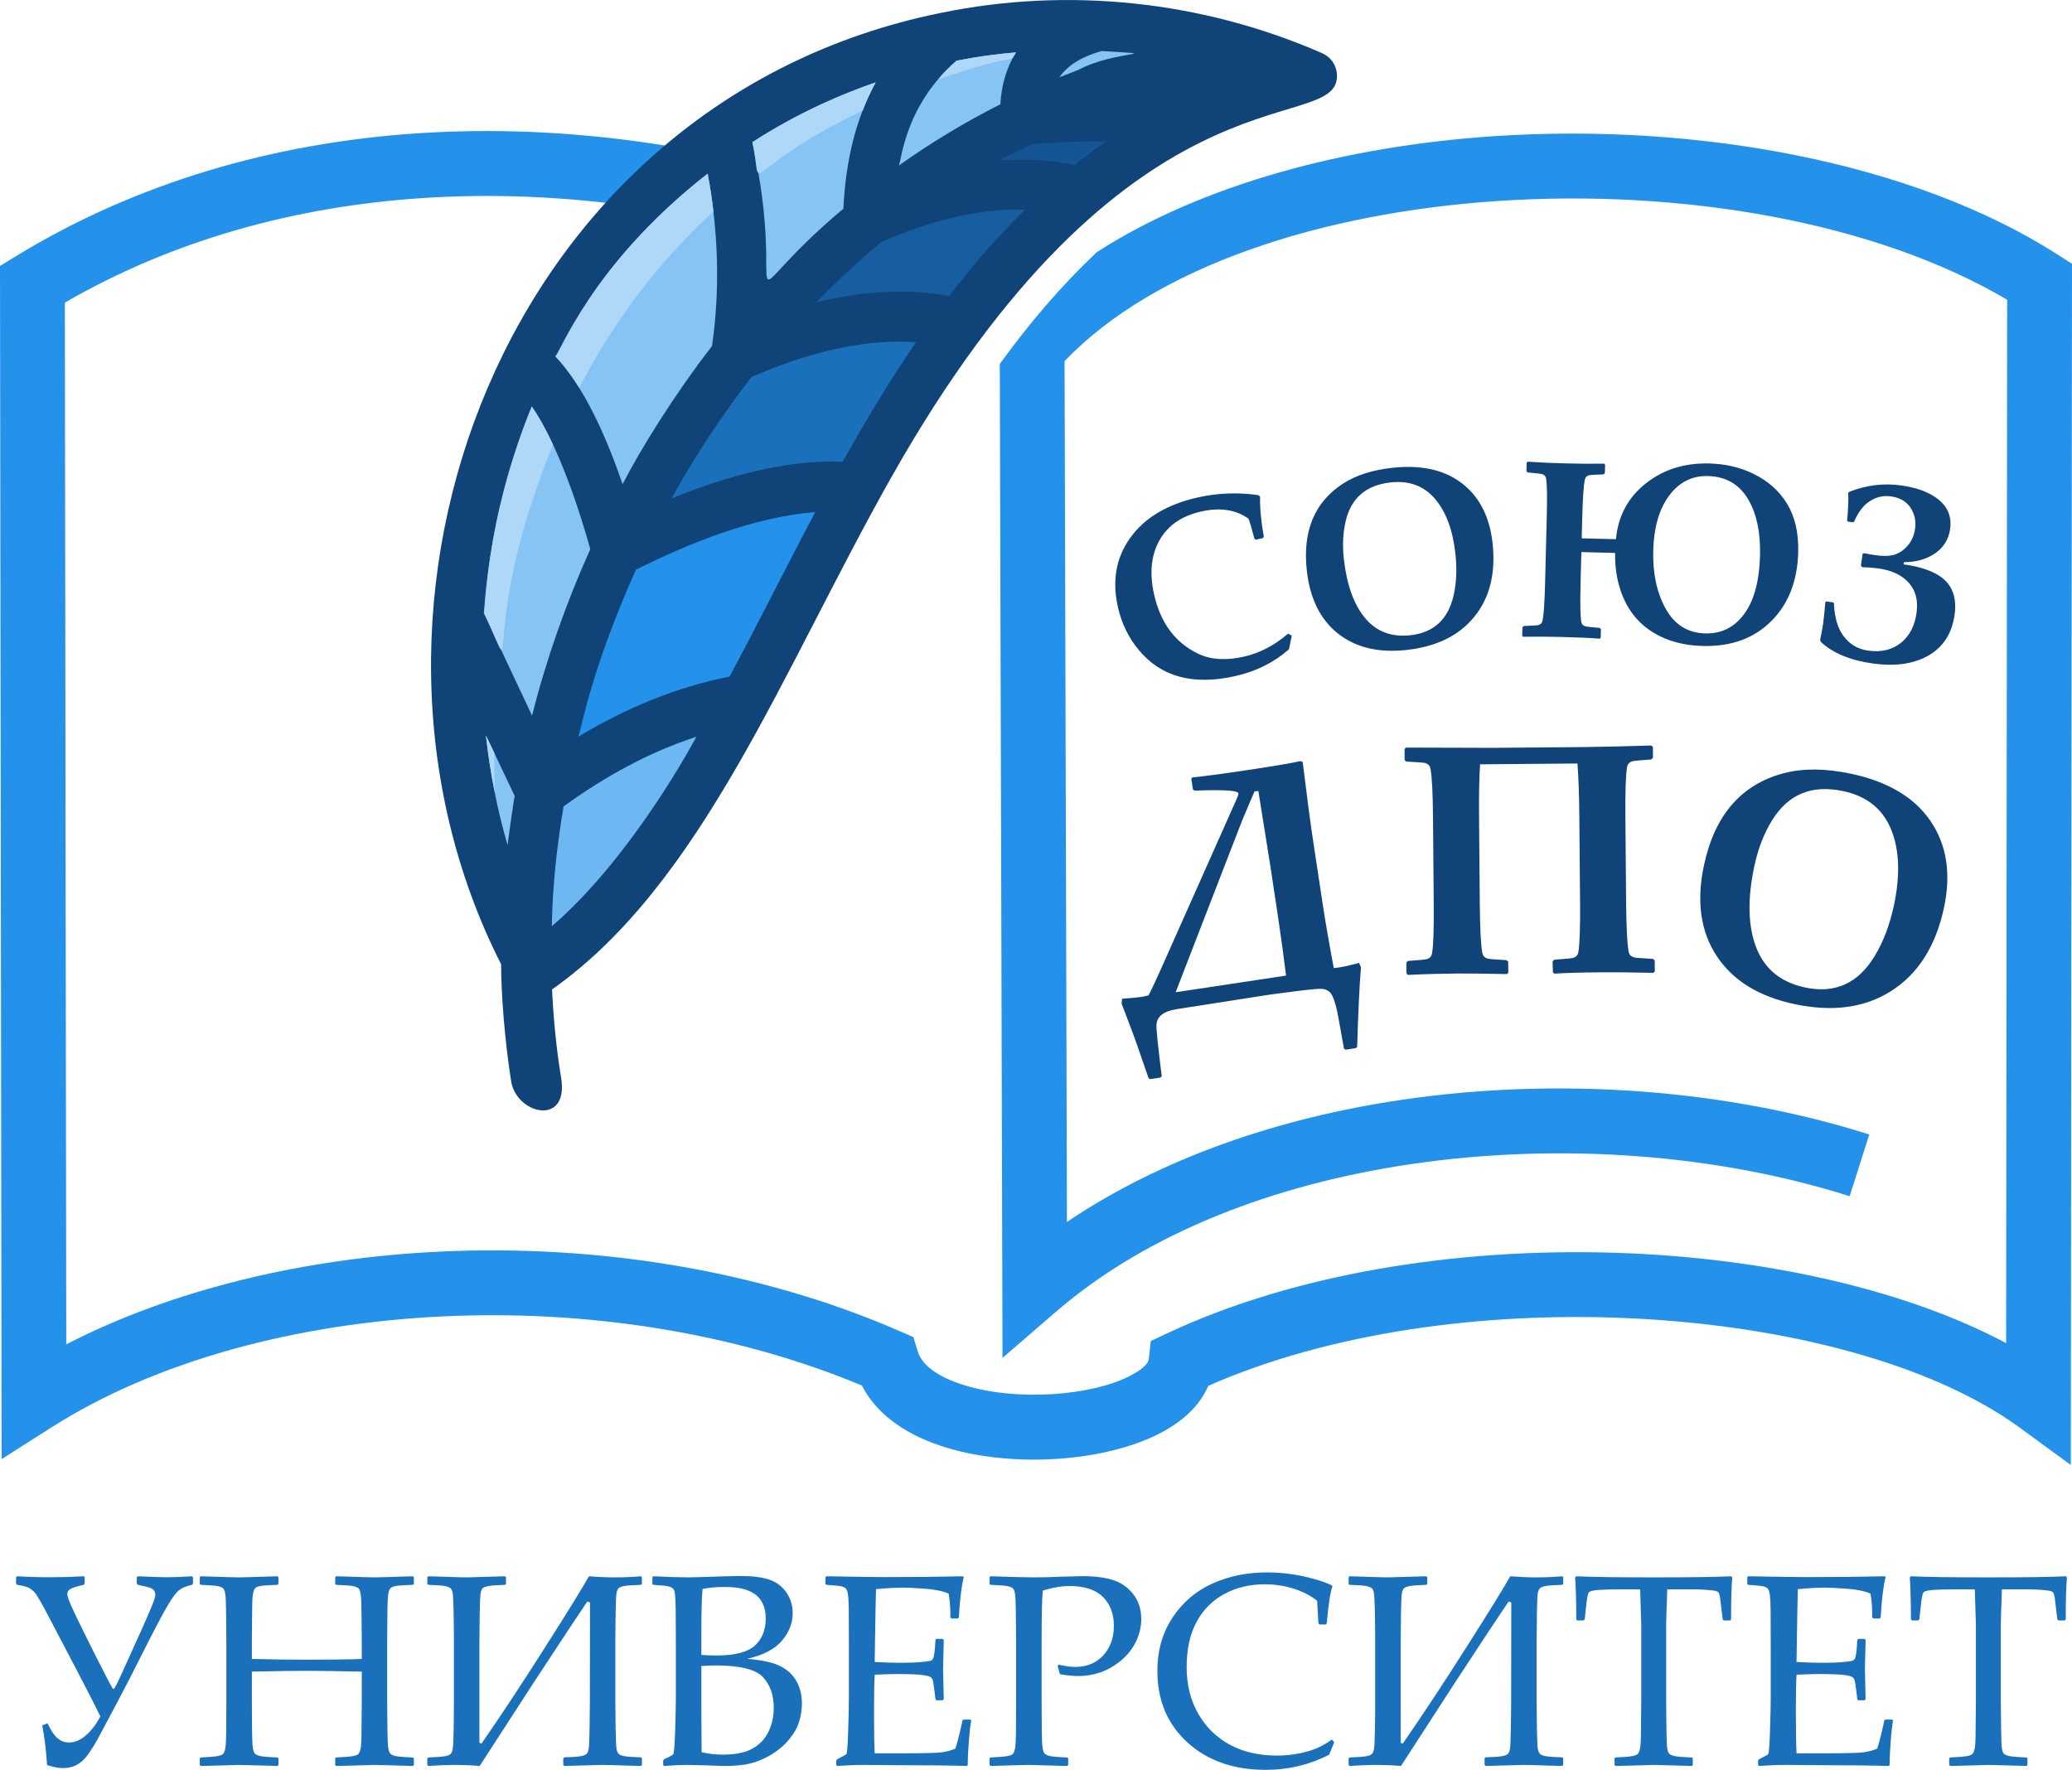
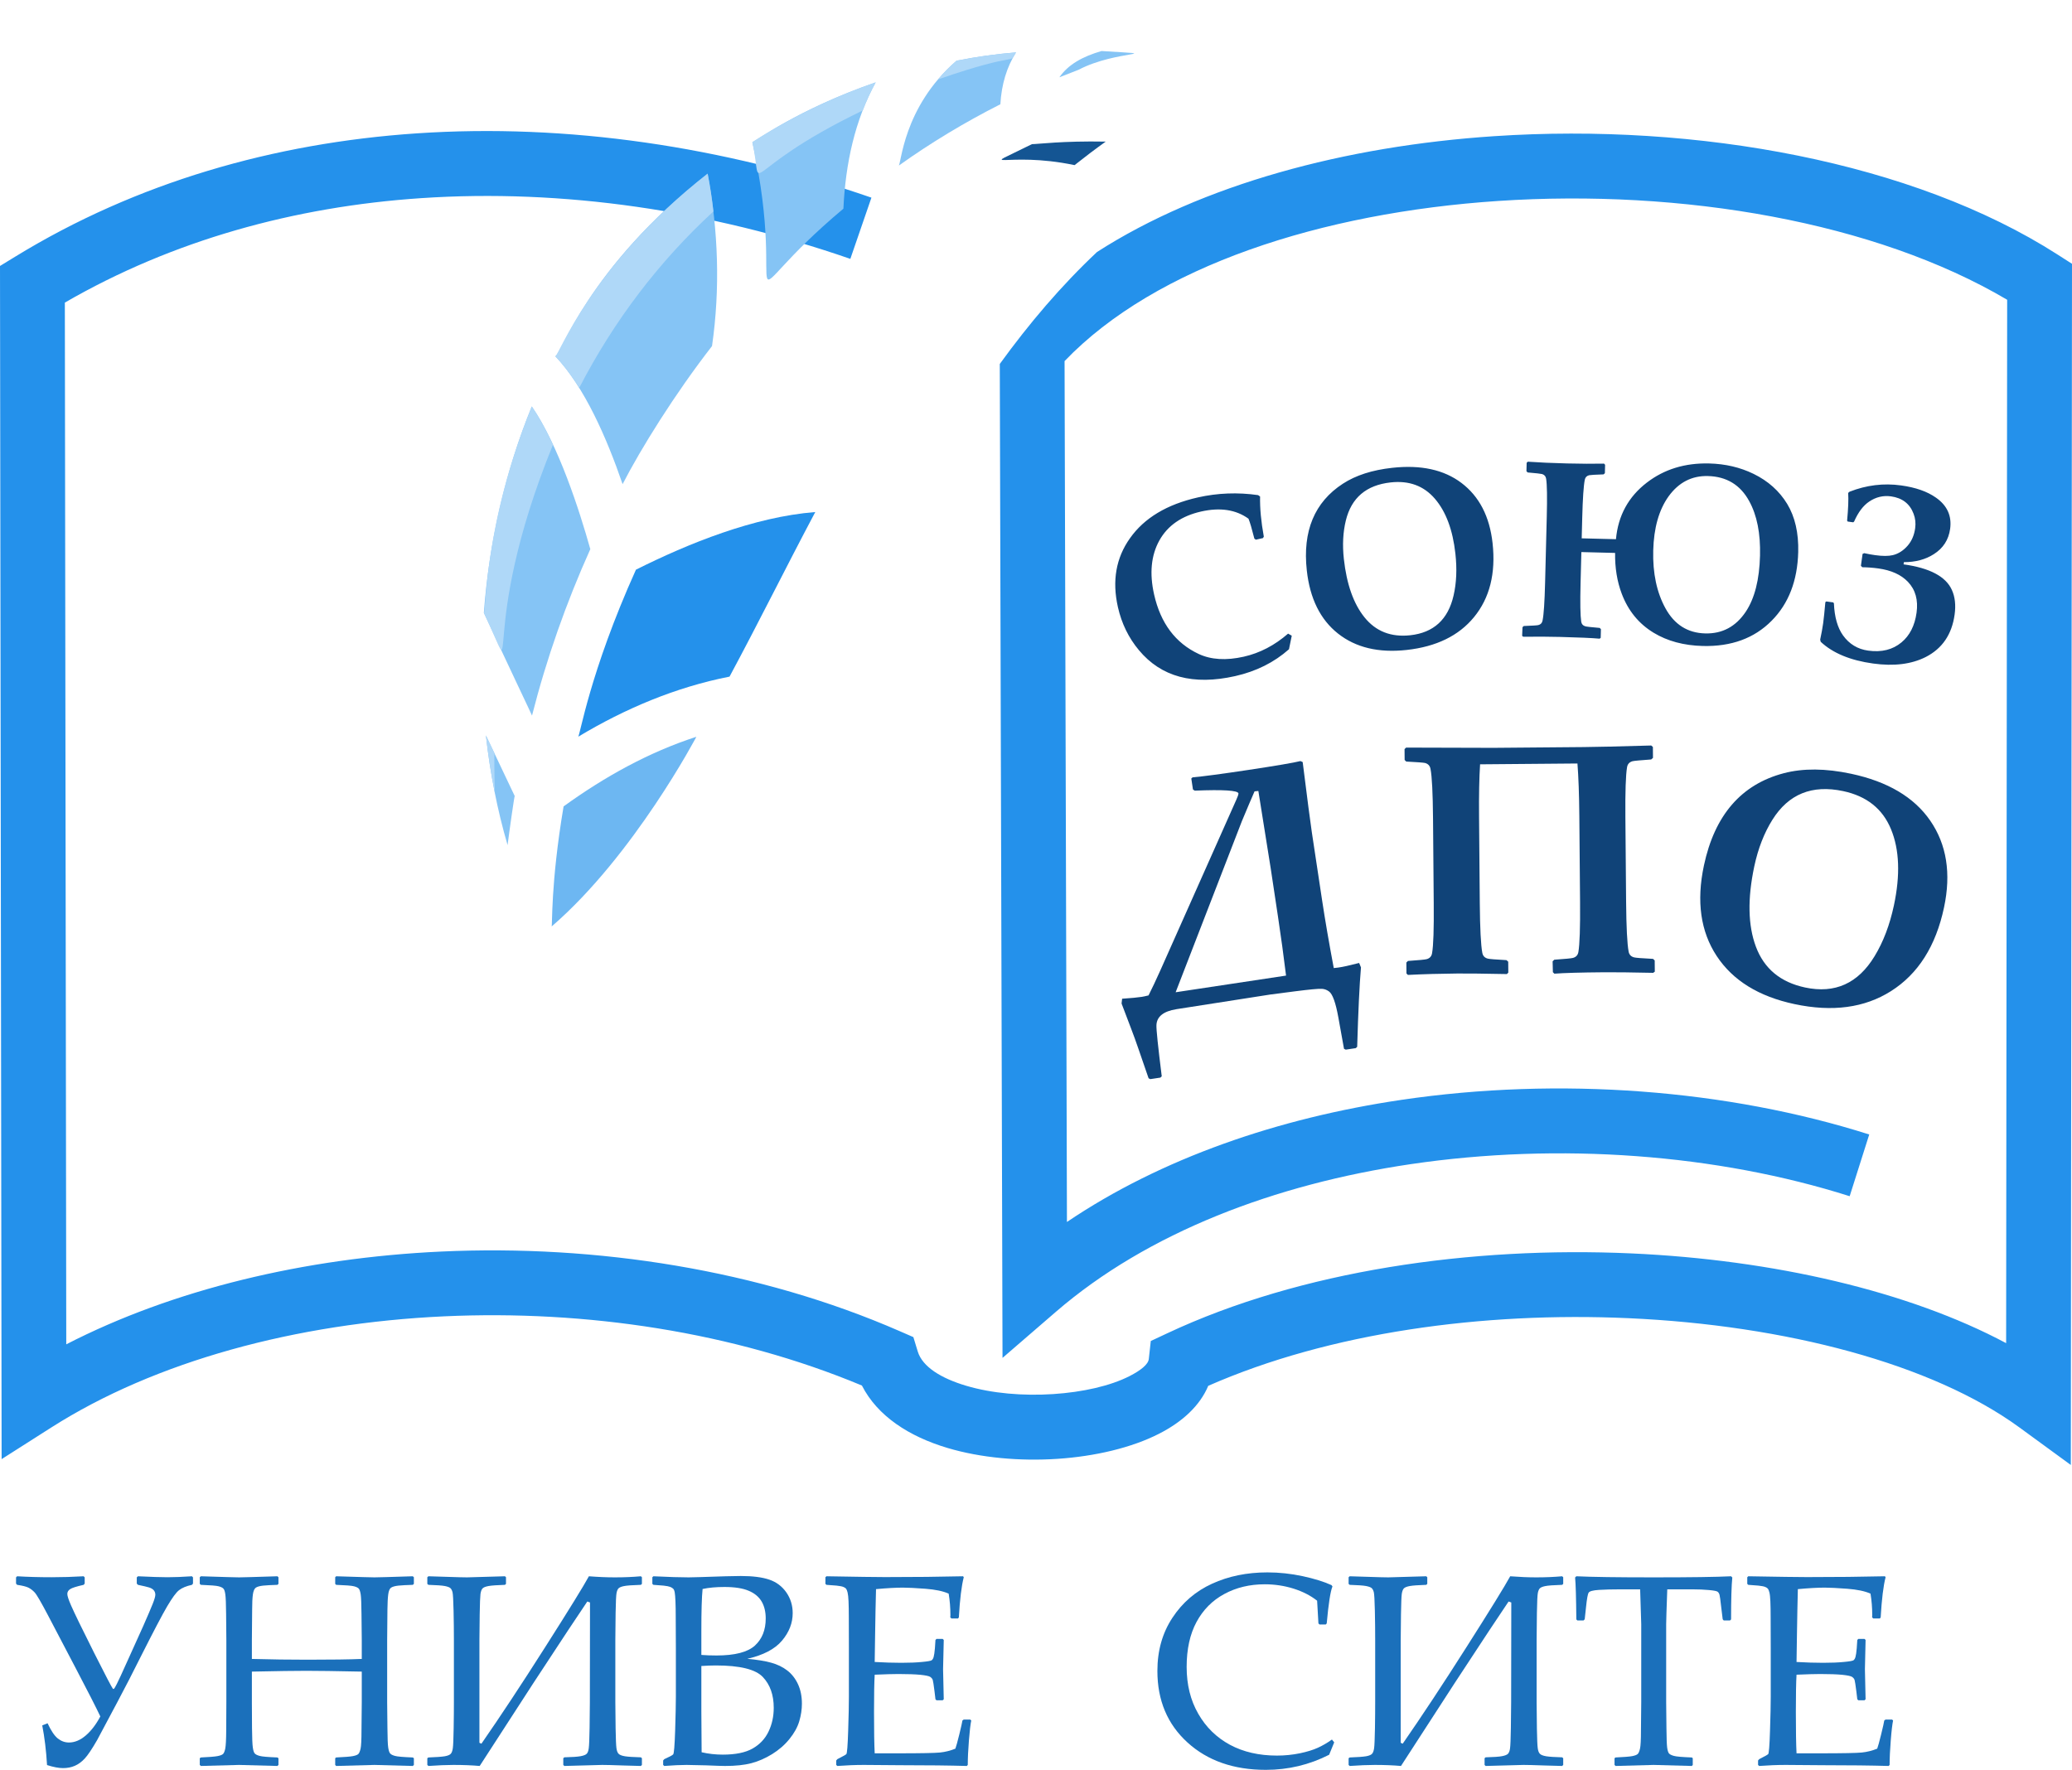
<svg xmlns="http://www.w3.org/2000/svg" width="1579" height="1349" viewBox="0 0 1579 1349" fill="none">
  <g clip-path="url(#clip0_510_16)">
    <path d="M13.06 1207.97L12.223 1207.03V1202.27L13.06 1201.44C20.876 1201.92 29.591 1202.17 39.322 1202.17C47.515 1202.17 55.645 1201.92 63.733 1201.44L64.538 1202.27V1207.03L63.733 1207.97C58.323 1209.19 54.881 1210.26 53.458 1211.24C52.035 1212.17 51.302 1213.38 51.302 1214.88C51.302 1216.45 52.276 1219.36 54.148 1223.64C56.681 1229.46 62.592 1241.62 71.862 1260.07C80.411 1277.02 85.13 1286.05 85.998 1287.13C86.145 1287.26 86.281 1287.34 86.417 1287.34C86.563 1287.34 86.731 1287.26 86.94 1287.13C87.149 1286.98 87.84 1285.81 89.022 1283.51C90.204 1281.26 92.946 1275.31 97.225 1265.76L109.132 1239.4C112.648 1231.41 115.075 1225.75 116.393 1222.41C117.712 1219.08 118.371 1216.79 118.371 1215.51C118.371 1214.15 117.963 1213.01 117.157 1212.06C116.362 1211.16 115.18 1210.47 113.684 1209.98C112.198 1209.53 109.341 1208.84 105.146 1207.97L104.235 1207.03V1202.27L105.146 1201.44C115.044 1201.92 122.546 1202.17 127.652 1202.17C132.936 1202.17 139.151 1201.92 146.266 1201.44L147.071 1202.27V1207.03L146.266 1207.97C141.997 1208.9 138.732 1210.26 136.504 1212C134.254 1213.7 131.23 1217.87 127.369 1224.4C123.55 1230.93 117.199 1243.04 108.305 1260.65C101.463 1274.37 95.206 1286.53 89.576 1297.09L74.018 1326.3C70.063 1333.14 66.934 1337.86 64.538 1340.4C62.174 1342.94 59.642 1344.78 56.963 1345.92C54.284 1347.1 51.271 1347.65 47.965 1347.65C44.773 1347.65 40.745 1346.89 35.848 1345.33C35.189 1334.15 33.934 1324.08 32.197 1315.11L36.256 1313.48C38.904 1319.17 41.509 1323.04 44.072 1325.09C46.678 1327.14 49.492 1328.14 52.558 1328.14C56.963 1328.14 61.232 1326.33 65.407 1322.75C69.571 1319.14 73.254 1314.32 76.456 1308.27C73.181 1301.37 67.07 1289.34 58.041 1272.15L36.675 1231.38C31.36 1221.27 27.959 1215.4 26.432 1213.77C24.904 1212.14 23.303 1210.92 21.64 1210.09C20.007 1209.29 17.119 1208.56 13.06 1207.97Z" fill="#1B70BB" />
    <path d="M153.075 1201.44C170.371 1202 180.07 1202.27 182.184 1202.27C184.412 1202.27 194.164 1202 211.397 1201.44L212.202 1202.17V1207.24L211.397 1207.97C206.709 1208.11 203.1 1208.32 200.557 1208.56C197.993 1208.84 196.152 1209.35 195.001 1210.09C193.861 1210.85 193.097 1212.59 192.71 1215.33C192.333 1218.08 192.155 1221.9 192.155 1226.8L191.946 1250.2V1264.44C206.814 1264.86 220.876 1265.03 234.185 1265.03C252.349 1265.03 266.213 1264.86 275.693 1264.44V1250.2L275.483 1230.33C275.421 1222.62 275.211 1217.62 274.897 1215.4C274.552 1213.14 274.06 1211.64 273.474 1210.92C272.847 1210.16 271.633 1209.56 269.791 1209.08C267.95 1208.59 263.43 1208.24 256.168 1207.97L255.447 1207.24V1202.17L256.168 1201.44C273.537 1202 283.268 1202.27 285.35 1202.27C287.673 1202.27 297.404 1202 314.563 1201.44L315.4 1202.17V1207.24L314.563 1207.97C309.844 1208.11 306.193 1208.32 303.619 1208.56C301.087 1208.84 299.245 1209.35 298.094 1210.09C296.922 1210.85 296.19 1212.59 295.845 1215.33C295.489 1218.08 295.321 1221.9 295.248 1226.8L295.039 1250.2V1297.3L295.248 1317.13C295.321 1324.8 295.489 1329.77 295.845 1331.99C296.19 1334.25 296.671 1335.75 297.33 1336.48C297.958 1337.24 299.172 1337.86 300.982 1338.35C302.792 1338.88 307.302 1339.25 314.563 1339.54L315.4 1340.12V1345.23L314.563 1346.02C297.194 1345.51 287.464 1345.23 285.35 1345.23C283.195 1345.23 273.474 1345.51 256.168 1346.02L255.447 1345.23V1340.12L256.168 1339.54C262.53 1339.25 266.768 1338.91 268.881 1338.52C270.974 1338.11 272.355 1337.59 273.056 1336.93C273.715 1336.3 274.301 1334.91 274.793 1332.83C275.243 1330.72 275.483 1326.02 275.483 1318.77L275.693 1297.3V1274.1C255.614 1273.68 241.551 1273.5 233.453 1273.5C225.187 1273.5 211.365 1273.68 191.946 1274.1V1297.3L192.05 1317.13C192.124 1324.8 192.333 1329.77 192.678 1331.99C192.992 1334.25 193.473 1335.75 194.133 1336.48C194.792 1337.24 196.006 1337.86 197.847 1338.35C199.689 1338.88 204.209 1339.25 211.397 1339.54L212.202 1340.12V1345.23L211.397 1346.02C194.101 1345.51 184.339 1345.23 182.184 1345.23C180.07 1345.23 170.371 1345.51 153.075 1346.02L152.238 1345.23V1340.12L153.075 1339.54C159.395 1339.25 163.601 1338.91 165.683 1338.52C167.807 1338.11 169.189 1337.59 169.921 1336.93C170.622 1336.3 171.208 1334.91 171.658 1332.83C172.076 1330.72 172.359 1326.02 172.39 1318.77L172.495 1297.3V1250.2L172.317 1230.33C172.254 1222.62 172.045 1217.62 171.731 1215.4C171.449 1213.14 170.967 1211.64 170.308 1210.92C169.68 1210.16 168.425 1209.56 166.625 1209.08C164.784 1208.59 160.263 1208.24 153.075 1207.97L152.238 1207.24V1202.17L153.075 1201.44Z" fill="#1B70BB" />
    <path d="M325.645 1345.23V1340.12L326.482 1339.54C332.456 1339.33 336.589 1339.01 338.954 1338.63C341.276 1338.22 342.835 1337.55 343.568 1336.68C344.332 1335.81 344.823 1334.36 345.095 1332.35C345.378 1330.36 345.587 1325.3 345.723 1317.2C345.859 1309.08 345.901 1302.48 345.901 1297.3V1250.2C345.901 1243.12 345.828 1235.65 345.65 1227.7C345.483 1219.77 345.2 1215.06 344.855 1213.59C344.468 1212.14 343.913 1211.09 343.223 1210.47C342.49 1209.81 341.067 1209.29 338.954 1208.87C336.798 1208.45 332.665 1208.18 326.482 1207.97L325.645 1207.24V1202.17L326.482 1201.44C326.827 1201.44 331.274 1201.58 339.822 1201.85C347.879 1202.13 353.225 1202.27 355.904 1202.27C357.494 1202.27 367.152 1202 384.803 1201.44L385.598 1202.17V1207.24L384.803 1207.97C378.829 1208.18 374.654 1208.45 372.331 1208.87C369.966 1209.29 368.439 1209.92 367.675 1210.75C366.942 1211.61 366.43 1213.01 366.147 1214.98C365.907 1216.96 365.697 1222.11 365.561 1230.44C365.415 1238.81 365.352 1245.38 365.352 1250.2V1328.35L366.88 1329.04C381.193 1308.41 397.411 1283.86 415.502 1255.38C433.634 1226.9 444.725 1208.9 448.785 1201.44C455.9 1202 462.544 1202.27 468.654 1202.27C475.571 1202.27 482.131 1202 488.388 1201.44L489.183 1202.17V1207.24L488.388 1207.97C481.754 1208.18 477.402 1208.49 475.393 1208.95C473.415 1209.35 472.055 1209.95 471.396 1210.61C470.705 1211.3 470.213 1212.45 469.868 1214.08C469.523 1215.72 469.282 1220.82 469.136 1229.43C469 1238.04 468.927 1244.96 468.927 1250.2V1297.3C468.927 1302.85 469 1309.59 469.136 1317.51C469.282 1325.4 469.492 1330.36 469.764 1332.41C470.046 1334.43 470.559 1335.88 471.396 1336.72C472.201 1337.59 473.834 1338.22 476.23 1338.63C478.626 1339.01 482.685 1339.28 488.388 1339.43L489.183 1340.12V1345.23L488.388 1346.02C488.032 1346.02 483.585 1345.92 475.047 1345.65C467.19 1345.36 461.812 1345.23 458.966 1345.23C457.155 1345.23 447.498 1345.51 430.056 1346.02L429.261 1345.23V1340.12L430.056 1339.43C436.041 1339.28 440.205 1339.01 442.528 1338.56C444.893 1338.11 446.42 1337.48 447.153 1336.68C447.917 1335.85 448.44 1334.46 448.68 1332.44C448.963 1330.46 449.162 1325.3 449.308 1316.99C449.444 1308.69 449.517 1302.13 449.517 1297.3L449.622 1221.41L447.571 1220.67C441.66 1229.3 427.974 1250.02 406.472 1282.85L365.561 1346.02C359.786 1345.51 353.121 1345.23 345.514 1345.23C340.199 1345.23 333.879 1345.51 326.482 1346.02L325.645 1345.23Z" fill="#1B70BB" />
    <path d="M497.928 1207.97L497.133 1207.24V1202.17L497.928 1201.44C509.532 1202 518.498 1202.27 524.818 1202.27C527.183 1202.27 536.589 1202 552.985 1201.44C558.3 1201.3 562.13 1201.23 564.526 1201.23C573.66 1201.23 580.921 1202.17 586.268 1204.01C591.646 1205.82 595.957 1209.08 599.221 1213.7C602.455 1218.35 604.087 1223.64 604.087 1229.54C604.087 1237.07 601.377 1244.05 595.957 1250.48C590.537 1256.94 581.717 1261.56 569.485 1264.34C576.82 1265 582.868 1266 587.618 1267.29C592.347 1268.58 596.449 1270.55 599.923 1273.23C603.396 1275.9 606.106 1279.37 608.115 1283.68C610.093 1287.95 611.108 1292.89 611.108 1298.51C611.108 1302.93 610.438 1307.4 609.088 1311.96C607.728 1316.51 605.238 1321.02 601.586 1325.5C597.976 1329.98 593.561 1333.8 588.424 1336.99C583.276 1340.15 578.002 1342.49 572.582 1343.91C567.194 1345.33 560.487 1346.02 552.504 1346.02C550.871 1346.02 545.975 1345.89 537.845 1345.54C528.815 1345.33 523.95 1345.23 523.186 1345.23C518.561 1345.23 512.901 1345.51 506.204 1346.02L505.367 1345.23V1341.86L506.204 1340.85C510.128 1339.09 512.419 1337.86 513.005 1337.2C513.633 1336.51 514.125 1330.51 514.502 1319.17C514.847 1307.85 515.056 1299.21 515.056 1293.24V1255.89L514.952 1232.8C514.952 1227.77 514.889 1223.67 514.742 1220.54C514.606 1217.38 514.428 1215.12 514.188 1213.77C513.947 1212.41 513.56 1211.45 513.005 1210.92C512.451 1210.37 511.687 1209.92 510.714 1209.53C509.741 1209.14 508.077 1208.84 505.681 1208.56L497.928 1207.97ZM534.476 1261.39C537.876 1261.66 541.695 1261.81 545.975 1261.81C560.037 1261.81 569.799 1259.26 575.292 1254.26C580.775 1249.23 583.527 1242.35 583.527 1233.6C583.527 1228.53 582.481 1224.19 580.398 1220.64C578.274 1217.07 574.978 1214.32 570.458 1212.45C565.949 1210.54 559.828 1209.6 552.085 1209.6C545.765 1209.6 540.209 1210.09 535.417 1211.13C534.79 1217.21 534.476 1227.87 534.476 1243.09V1261.39ZM534.685 1335.57C539.927 1336.78 545.274 1337.38 550.767 1337.38C560.456 1337.38 568.062 1335.85 573.555 1332.72C579.038 1329.6 583.108 1325.25 585.714 1319.74C588.35 1314.22 589.637 1308.21 589.637 1301.68C589.637 1291.92 586.896 1284.1 581.34 1278.23C575.815 1272.36 563.867 1269.41 545.483 1269.41C542.428 1269.41 538.745 1269.55 534.476 1269.83V1304.53L534.685 1335.57Z" fill="#1B70BB" />
    <path d="M629.023 1202.17L629.829 1201.44C653.099 1201.85 667.999 1202.06 674.496 1202.06C696.762 1202.06 716.568 1201.85 733.937 1201.44L734.45 1202.17C732.755 1208.66 731.499 1218.87 730.704 1232.8L730.076 1233.6H725.075L724.175 1232.8C724.238 1232.17 724.28 1231.62 724.28 1231.17C724.28 1225.4 723.819 1219.91 722.951 1214.67C718.682 1212.76 712.781 1211.54 705.205 1210.95C697.63 1210.4 691.938 1210.09 688.151 1210.09C682.804 1210.09 675.919 1210.47 667.59 1211.24L667.203 1227.49L666.889 1246.1L666.576 1266.76C673.91 1267.18 680.648 1267.39 686.832 1267.39C693.079 1267.39 698.289 1267.18 702.496 1266.76C706.702 1266.39 709.16 1265.94 709.893 1265.52C710.594 1265.07 711.148 1264.2 711.494 1262.95C711.87 1261.7 712.184 1259.47 712.467 1256.28L712.885 1249.99L713.681 1249.16H718.368L719.205 1249.99C719.069 1257.39 718.891 1264.83 718.682 1272.26L719.205 1295.18L718.368 1295.98H713.681L712.885 1295.18L712.153 1289.06C711.567 1284.31 711.107 1281.5 710.835 1280.56C710.594 1279.66 709.924 1278.86 708.951 1278.16C707.989 1277.5 705.446 1276.95 701.386 1276.53C697.316 1276.15 691.729 1275.94 684.604 1275.94C680.648 1275.94 674.643 1276.11 666.576 1276.46C666.23 1282.16 666.063 1291.64 666.063 1304.93C666.063 1319.17 666.23 1329.67 666.576 1336.38H685.305C701.805 1336.38 712.08 1336.17 716.254 1335.78C720.387 1335.36 724.311 1334.36 728.057 1332.83C728.653 1331.27 729.658 1327.65 731.049 1321.99C732.441 1316.3 733.236 1312.75 733.445 1311.33L734.45 1310.64H739.347L740.152 1311.33C739.556 1314.25 738.939 1319.35 738.374 1326.61C737.788 1333.88 737.505 1340.09 737.505 1345.23L736.783 1346.02C723.819 1345.65 706.869 1345.44 685.922 1345.44L658.247 1345.23C651.781 1345.23 645.074 1345.51 638.095 1346.02L637.258 1345.23V1341.86L638.095 1340.85C642.092 1338.8 644.383 1337.55 644.938 1337.03C645.524 1336.54 646.016 1330.61 646.361 1319.22C646.748 1307.85 646.915 1299.21 646.915 1293.24V1255.89L646.853 1232.8C646.853 1227.77 646.779 1223.67 646.643 1220.54C646.497 1217.38 646.256 1215.12 645.911 1213.77C645.566 1212.41 645.178 1211.45 644.77 1210.92C644.31 1210.37 643.588 1209.92 642.615 1209.53C641.642 1209.14 639.936 1208.84 637.572 1208.56L629.829 1207.97L629.023 1207.24V1202.17Z" fill="#1B70BB" />
-     <path d="M754.915 1201.44C772.001 1202 782.904 1202.27 787.56 1202.27C793.953 1202.27 801.11 1202.1 809.03 1201.75C817.474 1201.47 822.643 1201.34 824.631 1201.34C834.111 1201.34 841.958 1202.34 848.173 1204.29C854.399 1206.27 859.536 1209.88 863.596 1215.09C867.666 1220.3 869.716 1226.62 869.716 1234.02C869.716 1240.13 868.294 1246.04 865.437 1251.73C862.56 1257.42 858.594 1262.26 853.53 1266.28C848.424 1270.28 843.276 1273.13 838.034 1274.86C832.824 1276.6 827.404 1277.47 821.775 1277.47C817.579 1277.47 812.881 1276.98 807.712 1276.05L806.007 1269.83L806.906 1268.82C811.981 1269.97 816.156 1270.55 819.316 1270.55C828.199 1270.55 835.356 1267.6 840.744 1261.73C846.122 1255.86 848.843 1248.36 848.843 1239.19C848.843 1229.99 846.028 1222.62 840.43 1217.11C834.843 1211.61 826.368 1208.87 815.036 1208.87C808.894 1208.87 802.083 1210.01 794.685 1212.35C794.089 1217.56 793.786 1230.16 793.786 1250.2V1297.3L793.89 1317.13C793.953 1324.8 794.162 1329.77 794.508 1331.99C794.822 1334.25 795.313 1335.75 795.972 1336.48C796.632 1337.24 797.845 1337.86 799.687 1338.35C801.528 1338.88 806.038 1339.25 813.237 1339.54L814.032 1340.12V1345.23L813.237 1346.02C795.931 1345.51 786.169 1345.23 784.024 1345.23C781.69 1345.23 772.001 1345.51 754.915 1346.02L754.078 1345.23V1340.12L754.915 1339.54C761.235 1339.25 765.441 1338.91 767.523 1338.52C769.637 1338.11 771.028 1337.59 771.761 1336.93C772.451 1336.3 773.048 1334.91 773.498 1332.83C773.916 1330.72 774.188 1326.02 774.22 1318.77L774.324 1297.3V1250.2L774.157 1230.33C774.084 1222.62 773.874 1217.62 773.56 1215.4C773.288 1213.14 772.797 1211.65 772.137 1210.92C771.52 1210.16 770.265 1209.56 768.454 1209.08C766.613 1208.59 762.103 1208.24 754.915 1207.97L754.078 1207.24V1202.17L754.915 1201.44Z" fill="#1B70BB" />
    <path d="M1016.75 1328.04L1012.89 1337.48C997.814 1345.15 981.732 1348.98 964.646 1348.98C940.151 1348.98 920.251 1342.04 904.964 1328.14C889.646 1314.21 882.008 1296.05 882.008 1273.58C882.008 1258.12 885.827 1244.61 893.475 1233.04C901.082 1221.48 911.148 1212.83 923.693 1207.1C936.196 1201.37 950.259 1198.48 965.859 1198.48C974.889 1198.48 983.814 1199.46 992.645 1201.34C1001.43 1203.24 1008.79 1205.5 1014.7 1208.18L1015.42 1209.19C1013.86 1212.97 1012.41 1222.38 1011.05 1237.38L1010.33 1238.19H1005.57L1004.73 1237.38L1003.73 1220.06C998.755 1216.13 992.781 1213.08 985.76 1210.85C978.75 1208.66 971.415 1207.55 963.85 1207.55C952.351 1207.55 942.098 1210.01 932.995 1214.95C923.902 1219.85 916.85 1226.96 911.807 1236.31C906.805 1245.62 904.305 1257.04 904.305 1270.55C904.305 1284.1 907.255 1296.01 913.167 1306.26C919.037 1316.51 927.093 1324.35 937.305 1329.88C947.517 1335.36 959.466 1338.11 973.089 1338.11C979.127 1338.11 984.934 1337.52 990.49 1336.38C996.045 1335.22 1000.7 1333.8 1004.38 1332.1C1008.07 1330.4 1011.6 1328.35 1015.02 1325.88L1016.75 1328.04Z" fill="#1B70BB" />
    <path d="M1027.73 1345.23V1340.12L1028.56 1339.54C1034.53 1339.33 1038.66 1339.01 1041.03 1338.63C1043.36 1338.22 1044.92 1337.55 1045.65 1336.68C1046.42 1335.81 1046.9 1334.36 1047.18 1332.35C1047.45 1330.36 1047.66 1325.3 1047.81 1317.2C1047.95 1309.08 1047.98 1302.48 1047.98 1297.3V1250.2C1047.98 1243.12 1047.91 1235.65 1047.74 1227.7C1047.56 1219.77 1047.29 1215.06 1046.94 1213.59C1046.55 1212.14 1046 1211.09 1045.31 1210.47C1044.58 1209.81 1043.15 1209.29 1041.03 1208.87C1038.87 1208.45 1034.74 1208.18 1028.56 1207.97L1027.73 1207.24V1202.17L1028.56 1201.44C1028.91 1201.44 1033.36 1201.58 1041.9 1201.85C1049.95 1202.13 1055.31 1202.27 1057.98 1202.27C1059.58 1202.27 1069.24 1202 1086.88 1201.44L1087.68 1202.17V1207.24L1086.88 1207.97C1080.9 1208.18 1076.74 1208.45 1074.42 1208.87C1072.05 1209.29 1070.52 1209.92 1069.76 1210.75C1069.03 1211.61 1068.51 1213.01 1068.23 1214.98C1067.98 1216.96 1067.77 1222.11 1067.64 1230.44C1067.5 1238.81 1067.43 1245.38 1067.43 1250.2V1328.35L1068.96 1329.04C1083.27 1308.41 1099.5 1283.86 1117.59 1255.38C1135.72 1226.9 1146.8 1208.9 1150.87 1201.44C1157.99 1202 1164.62 1202.27 1170.74 1202.27C1177.65 1202.27 1184.22 1202 1190.46 1201.44L1191.27 1202.17V1207.24L1190.46 1207.97C1183.83 1208.18 1179.49 1208.49 1177.48 1208.95C1175.49 1209.35 1174.14 1209.95 1173.48 1210.61C1172.78 1211.3 1172.3 1212.45 1171.95 1214.08C1171.61 1215.72 1171.36 1220.82 1171.22 1229.43C1171.09 1238.04 1171.01 1244.96 1171.01 1250.2V1297.3C1171.01 1302.85 1171.09 1309.59 1171.22 1317.51C1171.36 1325.4 1171.57 1330.36 1171.85 1332.41C1172.12 1334.43 1172.64 1335.88 1173.48 1336.72C1174.28 1337.59 1175.91 1338.22 1178.31 1338.63C1180.7 1339.01 1184.77 1339.28 1190.46 1339.43L1191.27 1340.12V1345.23L1190.46 1346.02C1190.12 1346.02 1185.67 1345.92 1177.12 1345.65C1169.28 1345.36 1163.9 1345.23 1161.04 1345.23C1159.24 1345.23 1149.58 1345.51 1132.14 1346.02L1131.35 1345.23V1340.12L1132.14 1339.43C1138.12 1339.28 1142.29 1339.01 1144.61 1338.56C1146.98 1338.11 1148.51 1337.48 1149.24 1336.68C1150 1335.85 1150.52 1334.46 1150.77 1332.44C1151.04 1330.46 1151.25 1325.3 1151.38 1316.99C1151.53 1308.69 1151.59 1302.13 1151.59 1297.3L1151.7 1221.41L1149.65 1220.67C1143.75 1229.3 1130.06 1250.02 1108.56 1282.85L1067.64 1346.02C1061.87 1345.51 1055.21 1345.23 1047.6 1345.23C1042.28 1345.23 1035.96 1345.51 1028.56 1346.02L1027.73 1345.23Z" fill="#1B70BB" />
    <path d="M1319.2 1201.44L1320.13 1202.37C1319.51 1208.45 1319.2 1219.12 1319.2 1234.33L1318.39 1235.12H1313.6L1312.81 1234.22L1311.66 1224.85C1311.13 1219.85 1310.68 1216.75 1310.41 1215.64C1310.1 1214.53 1309.6 1213.7 1308.91 1213.21C1308.26 1212.69 1306.03 1212.27 1302.31 1211.93C1298.56 1211.58 1294.39 1211.4 1289.81 1211.4H1270.57C1270.01 1226.75 1269.73 1235.62 1269.73 1237.98V1297.3L1269.94 1317.13C1270.01 1324.8 1270.18 1329.77 1270.49 1332.06C1270.81 1334.32 1271.3 1335.81 1271.92 1336.51C1272.58 1337.24 1273.83 1337.86 1275.63 1338.35C1277.47 1338.88 1282.02 1339.25 1289.29 1339.54L1289.99 1340.12V1345.23L1289.29 1346.02C1271.92 1345.51 1262.23 1345.23 1260.18 1345.23C1257.99 1345.23 1248.33 1345.51 1231.17 1346.02L1230.38 1345.23V1340.12L1231.17 1339.54C1237.57 1339.25 1241.77 1338.91 1243.85 1338.52C1245.91 1338.11 1247.29 1337.59 1248.02 1336.93C1248.72 1336.3 1249.31 1334.91 1249.79 1332.83C1250.28 1330.72 1250.52 1326.02 1250.52 1318.77L1250.73 1297.3V1237.98C1250.73 1236.9 1250.46 1228.04 1249.9 1211.4H1234.72C1228.49 1211.4 1223.12 1211.54 1218.57 1211.82C1214.01 1212.11 1211.38 1212.8 1210.68 1213.9C1209.95 1215.01 1209.3 1218.67 1208.67 1224.85L1207.65 1234.22L1206.75 1235.12H1202.07L1201.27 1234.33C1201.12 1217.98 1200.82 1207.31 1200.33 1202.37L1201.27 1201.44C1213.07 1202 1232.7 1202.27 1260.18 1202.27C1288.21 1202.27 1307.87 1202 1319.2 1201.44Z" fill="#1B70BB" />
    <path d="M1331.53 1202.17L1332.32 1201.44C1355.6 1201.85 1370.5 1202.06 1377 1202.06C1399.27 1202.06 1419.06 1201.85 1436.43 1201.44L1436.95 1202.17C1435.25 1208.66 1434 1218.87 1433.2 1232.8L1432.57 1233.6H1427.57L1426.67 1232.8C1426.74 1232.17 1426.77 1231.62 1426.77 1231.17C1426.77 1225.4 1426.32 1219.91 1425.45 1214.67C1421.19 1212.76 1415.27 1211.54 1407.7 1210.95C1400.13 1210.4 1394.43 1210.09 1390.65 1210.09C1385.3 1210.09 1378.42 1210.47 1370.08 1211.24L1369.71 1227.49L1369.39 1246.1L1369.08 1266.76C1376.4 1267.18 1383.14 1267.39 1389.33 1267.39C1395.58 1267.39 1400.79 1267.18 1405 1266.76C1409.2 1266.39 1411.66 1265.94 1412.4 1265.52C1413.09 1265.07 1413.64 1264.2 1413.99 1262.95C1414.37 1261.7 1414.69 1259.47 1414.96 1256.28L1415.38 1249.99L1416.18 1249.16H1420.87L1421.7 1249.99C1421.56 1257.39 1421.4 1264.83 1421.19 1272.26L1421.7 1295.18L1420.87 1295.98H1416.18L1415.38 1295.18L1414.65 1289.06C1414.06 1284.31 1413.61 1281.5 1413.33 1280.56C1413.09 1279.66 1412.43 1278.86 1411.46 1278.16C1410.48 1277.5 1407.95 1276.95 1403.88 1276.53C1399.82 1276.15 1394.22 1275.94 1387.11 1275.94C1383.14 1275.94 1377.14 1276.11 1369.08 1276.46C1368.73 1282.16 1368.56 1291.64 1368.56 1304.93C1368.56 1319.17 1368.73 1329.67 1369.08 1336.38H1387.8C1404.3 1336.38 1414.58 1336.17 1418.75 1335.78C1422.88 1335.36 1426.8 1334.36 1430.56 1332.83C1431.15 1331.27 1432.16 1327.65 1433.55 1321.99C1434.93 1316.3 1435.74 1312.75 1435.94 1311.33L1436.95 1310.64H1441.85L1442.65 1311.33C1442.06 1314.25 1441.43 1319.35 1440.88 1326.61C1440.29 1333.88 1440.01 1340.09 1440.01 1345.23L1439.28 1346.02C1426.32 1345.65 1409.37 1345.44 1388.43 1345.44L1360.74 1345.23C1354.28 1345.23 1347.58 1345.51 1340.6 1346.02L1339.76 1345.23V1341.86L1340.6 1340.85C1344.59 1338.8 1346.88 1337.55 1347.44 1337.03C1348.03 1336.54 1348.52 1330.61 1348.86 1319.22C1349.24 1307.85 1349.42 1299.21 1349.42 1293.24V1255.89L1349.35 1232.8C1349.35 1227.77 1349.28 1223.67 1349.14 1220.54C1349 1217.38 1348.76 1215.12 1348.41 1213.77C1348.06 1212.41 1347.68 1211.45 1347.26 1210.92C1346.81 1210.37 1346.08 1209.92 1345.11 1209.53C1344.14 1209.14 1342.43 1208.84 1340.08 1208.56L1332.32 1207.97L1331.53 1207.24V1202.17Z" fill="#1B70BB" />
-     <path d="M1574.23 1201.44L1575.16 1202.37C1574.54 1208.45 1574.23 1219.12 1574.23 1234.33L1573.42 1235.12H1568.63L1567.83 1234.22L1566.68 1224.85C1566.17 1219.85 1565.71 1216.75 1565.44 1215.64C1565.12 1214.53 1564.64 1213.7 1563.94 1213.21C1563.28 1212.69 1561.06 1212.27 1557.34 1211.93C1553.59 1211.58 1549.43 1211.4 1544.84 1211.4H1525.59C1525.04 1226.75 1524.76 1235.62 1524.76 1237.98V1297.3L1524.97 1317.13C1525.04 1324.8 1525.21 1329.77 1525.52 1332.06C1525.84 1334.32 1526.33 1335.81 1526.94 1336.51C1527.61 1337.24 1528.86 1337.86 1530.67 1338.35C1532.51 1338.88 1537.06 1339.25 1544.31 1339.54L1545.01 1340.12V1345.23L1544.31 1346.02C1526.94 1345.51 1517.26 1345.23 1515.2 1345.23C1513.02 1345.23 1503.36 1345.51 1486.2 1346.02L1485.41 1345.23V1340.12L1486.2 1339.54C1492.59 1339.25 1496.8 1338.91 1498.88 1338.52C1500.93 1338.11 1502.32 1337.59 1503.05 1336.93C1503.75 1336.3 1504.33 1334.91 1504.83 1332.83C1505.31 1330.72 1505.55 1326.02 1505.55 1318.77L1505.76 1297.3V1237.98C1505.76 1236.9 1505.48 1228.04 1504.93 1211.4H1489.75C1483.53 1211.4 1478.14 1211.54 1473.59 1211.82C1469.04 1212.11 1466.4 1212.8 1465.71 1213.9C1464.98 1215.01 1464.32 1218.67 1463.69 1224.85L1462.69 1234.22L1461.78 1235.12H1457.09L1456.3 1234.33C1456.16 1217.98 1455.85 1207.31 1455.36 1202.37L1456.3 1201.44C1468.11 1202 1487.73 1202.27 1515.2 1202.27C1543.25 1202.27 1562.91 1202 1574.23 1201.44Z" fill="#1B70BB" />
    <path d="M648.013 197.308C541.613 160.488 429.103 143.726 320.737 151.04C224.444 157.538 131.553 183.12 49.417 230.644L50.495 1024.66C131.616 982.89 232.02 958.741 336.358 953.928C454.696 948.487 578.652 967.875 685.638 1014.61L696.049 1019.15L699.386 1030.1C702.986 1041.88 717.341 1050.58 736.164 1056.19C755.961 1062.11 779.743 1064.07 802.647 1062.57C825.143 1061.09 846.121 1056.36 860.843 1048.84C869.423 1044.45 875.01 1039.92 875.46 1035.85L876.977 1022.12L889.595 1016.2C991.13 968.545 1120.84 949.826 1243.31 955.351C1351.3 960.227 1454.5 984.093 1528.81 1023.75L1529.59 228.478C1429.04 169.068 1281.81 143.862 1141.82 153.164C1007.31 162.089 880.806 202.728 811.269 275.227L813.079 931.39C885.128 882.716 974.368 852.153 1067.94 838.321C1188.17 820.544 1316.32 830.327 1424.48 864.709L1409.57 911.751C1308.53 879.64 1188.32 870.579 1075.11 887.309C971.637 902.606 874.654 939.426 804.687 999.829L763.986 1034.99C763.285 782.458 762.542 529.931 761.904 277.403C784.2 246.642 808.611 217.826 836.014 192.066C915.963 140.692 1025.16 111.322 1138.72 103.789C1293.58 93.503 1458.06 123.648 1567.66 193.803L1579 201.064C1578.73 506.242 1578.39 811.41 1578.09 1116.59L1538.93 1088C1472.49 1039.51 1360.7 1010.11 1241.18 1004.73C1130.05 999.714 1013.25 1015.6 920.765 1056.28C914.362 1071.53 901.042 1083.72 883.297 1092.79C862.412 1103.47 834.518 1110.05 805.744 1111.94C777.389 1113.81 747.485 1111.23 722.029 1103.63C692.784 1094.9 668.729 1079.38 656.833 1056.06C558.992 1015.2 446.409 998.344 338.492 1003.31C225.533 1008.51 118.275 1037.57 39.122 1088.01L1.235 1112.15L0 202.717L11.834 195.477C103.941 139.07 208.833 108.989 317.451 101.654C432.263 93.912 551.427 111.657 664.084 150.643L648.013 197.308Z" fill="#2491EB" />
-     <path fill-rule="evenodd" clip-rule="evenodd" d="M716.67 9.893C813.559 -10.165 915.93 0.486 1007.37 40.466C1015.1 43.804 1019.49 51.358 1018.79 59.614C1015.05 103.611 859.042 44.065 678.386 365.325C595.999 511.652 535.041 673.579 420.7 754.145C421.757 776.986 424.038 799.827 427.731 822.312C433.172 858.86 392.962 849.203 389.436 823.547C384.56 792.471 381.892 757.399 381.892 734.987C242.994 461.418 382.049 77.955 716.67 9.893Z" fill="#104378" />
    <path fill-rule="evenodd" clip-rule="evenodd" d="M420.355 706.182C483.176 651.994 531.024 560.964 530.668 561.582C494.309 573.353 460.576 592.155 429.49 614.64C419.477 674.018 421.067 706.182 420.355 706.182Z" fill="#6DB7F2" />
    <path fill-rule="evenodd" clip-rule="evenodd" d="M440.559 561.582C476.217 540.143 514.857 523.799 555.956 515.722C578.264 474.256 599.169 431.923 621.299 390.279C574.581 393.973 524.693 414.177 484.64 434.203C449.065 513.179 441.898 561.582 440.559 561.582Z" fill="#2491EB" />
    <path fill-rule="evenodd" clip-rule="evenodd" d="M405.423 545.427C416.493 502.015 431.424 459.503 449.86 418.561C441.615 389.223 425.795 339.68 405.256 309.808C385.052 359.35 372.758 412.943 368.719 467.058C388.965 510.794 405.58 545.427 405.423 545.427Z" fill="#85C4F5" />
    <path fill-rule="evenodd" clip-rule="evenodd" d="M392.252 606.74L370.301 560.525C373.461 588.985 378.901 617.099 386.812 644.157C388.067 634.039 391.949 606.74 392.252 606.74Z" fill="#85C4F5" />
    <path fill-rule="evenodd" clip-rule="evenodd" d="M423.16 271.513C445.478 295.055 462.334 333.706 474.461 369.019C488.377 341.951 514.116 300.464 542.607 263.781C548.927 219.856 547.357 175.754 539.269 132.364C447.32 204.298 427.241 271.513 423.16 271.513Z" fill="#85C4F5" />
-     <path fill-rule="evenodd" clip-rule="evenodd" d="M572.826 287.144C534.279 336.991 511.784 380.067 511.867 379.91C553.5 362.866 598.994 350.394 642.196 351.807C659.868 320.606 675.866 293.244 698.059 260.788C635.688 256.404 575.106 287.144 572.826 287.144Z" fill="#1B70BB" />
    <path fill-rule="evenodd" clip-rule="evenodd" d="M573.348 108.288C602.467 240.667 551.155 235.781 642.729 159.065C644.309 124.631 651.507 91.599 667.317 62.784C607.112 83.605 575.043 108.288 573.348 108.288Z" fill="#85C4F5" />
-     <path fill-rule="evenodd" clip-rule="evenodd" d="M780.966 159.767C743.55 158.71 705.789 169.424 671.532 184.543C654.321 198.951 637.81 214.227 622 230.393C655.367 222.315 689.968 219.323 723.346 225.653C757.424 180.756 782.138 159.767 780.966 159.767Z" fill="#165EA0" />
    <path fill-rule="evenodd" clip-rule="evenodd" d="M684.707 126.379C709.295 108.811 735.296 93.169 762.343 79.473C763.222 64.186 767.271 51.013 774.282 39.933C759.184 41.167 743.897 43.281 728.966 46.263C687.605 82.068 686.904 126.379 684.707 126.379Z" fill="#85C4F5" />
    <path fill-rule="evenodd" clip-rule="evenodd" d="M786.408 109.868C742.326 131.914 765.984 114.765 818.896 125.856C826.628 119.703 834.527 113.729 842.615 107.932C809.562 107.315 791.032 109.868 786.408 109.868Z" fill="#145593" />
    <path fill-rule="evenodd" clip-rule="evenodd" d="M822.065 53.116C851.08 37.965 890.976 42.182 839.455 38.886C824.87 43.103 813.988 49.255 807.312 58.913C820.663 53.671 822.222 53.116 822.065 53.116Z" fill="#85C4F5" />
    <path fill-rule="evenodd" clip-rule="evenodd" d="M657.48 84.212C660.295 76.836 663.632 69.637 667.315 62.784C634.294 74.199 602.674 89.486 573.346 108.288C582.658 151.114 559.87 131.234 657.48 84.212ZM423.169 271.513C429.666 278.356 435.819 286.621 441.437 295.578C467.961 244.277 502.385 199.118 543.662 161.169C542.605 151.511 541.203 142.021 539.268 132.353C450.425 201.87 425.711 271.513 423.169 271.513ZM368.719 467.058C398.957 531.197 361.96 484.688 421.411 338.968C416.493 328.254 411.053 318.241 405.256 309.808C368.604 399.696 370.497 467.058 368.719 467.058ZM376.796 574.054L370.288 560.525C371.879 575.278 374.16 589.874 377.142 604.271C376.692 591.025 376.629 574.054 376.796 574.054ZM728.974 46.273C723.701 50.657 719.129 55.397 714.923 60.492C779.239 38.227 767.918 50.144 774.28 39.943C747.379 42.13 729.592 46.273 728.974 46.273Z" fill="#AFD8F8" />
    <path d="M1261.07 740.606L1259.82 741.495C1242.96 741.14 1230.39 740.993 1222.18 741.066C1204.56 741.213 1192 741.569 1184.54 742.134L1183.4 741.014L1183.2 732.717L1184.45 731.493C1192.74 730.917 1197.5 730.467 1198.71 730.122C1201.08 729.473 1202.44 727.956 1202.84 725.581C1203.83 719.68 1204.27 707.072 1204.11 687.673L1203.55 621.902C1203.4 605.422 1202.92 592.113 1202.12 581.933L1127.92 582.561C1127.26 592.752 1126.99 606.071 1127.14 622.551L1127.69 688.322C1127.86 707.72 1128.51 720.328 1129.61 726.198C1130.04 728.573 1131.43 730.07 1133.81 730.666C1135.03 730.99 1139.75 731.367 1148.01 731.807L1149.36 732.999L1149.43 741.307L1148.36 742.437C1131.11 742.092 1118.59 741.945 1110.67 742.008C1097.64 742.123 1085.05 742.479 1072.91 743.086L1071.81 741.966L1071.74 733.658L1072.94 732.445C1081.24 731.869 1086 731.409 1087.24 731.064C1089.58 730.415 1090.94 728.908 1091.33 726.523C1092.37 720.632 1092.77 708.024 1092.6 688.615L1092.06 623.932C1091.89 604.533 1091.28 591.894 1090.14 586.055C1089.7 583.68 1088.32 582.194 1085.98 581.546C1084.72 581.263 1079.96 580.886 1071.65 580.457L1070.43 579.254L1070.36 570.946L1071.56 569.816L1138.08 570.005L1206.77 569.419C1216.45 569.335 1233.68 568.938 1258.35 568.226L1259.61 569.346L1259.68 577.653L1258.31 578.867C1250.01 579.443 1245.26 579.903 1244.05 580.206C1241.68 580.886 1240.31 582.404 1239.92 584.789C1238.93 590.638 1238.49 603.288 1238.65 622.687L1239.2 687.37C1239.37 706.779 1240.02 719.376 1241.11 725.257C1241.54 727.632 1242.93 729.117 1245.32 729.724C1246.45 730.049 1251.25 730.425 1259.73 730.854L1260.99 732.047L1261.07 740.606ZM1481.47 691.701C1475.21 721.134 1461.73 742.374 1441.01 755.464C1420.9 768.197 1396.39 771.472 1367.53 765.33C1340.26 759.534 1320.51 747.302 1308.22 728.647C1295.94 709.991 1292.69 686.982 1298.51 659.632C1306.67 621.305 1326.97 597.847 1359.38 589.341C1374.11 585.48 1391.2 585.616 1410.66 589.759C1438.46 595.681 1458.59 607.557 1470.95 625.47C1483.47 643.623 1487.01 665.701 1481.47 691.701ZM1443.29 690.069C1448.21 666.956 1447.5 647.61 1441.08 632.041C1434.68 616.461 1422.52 606.793 1404.61 602.985C1380.89 597.931 1362.96 605.213 1350.67 624.863C1344.38 634.918 1339.78 646.741 1336.89 660.291C1331.65 684.953 1332.05 705.345 1338.11 721.563C1344.36 738.304 1356.87 748.684 1375.61 752.67C1398.34 757.514 1415.98 749.573 1428.55 728.825C1435.25 717.838 1440.12 704.927 1443.29 690.069Z" fill="#104378" />
    <path d="M1037.15 737.352C1036.03 750.347 1035.06 770.541 1034.26 797.891L1033.18 798.896L1025.55 800.047L1024.22 799.398L1019.88 775.322C1017.86 764.231 1015.53 757.702 1012.82 755.704C1011.17 754.48 1009.38 753.82 1007.45 753.695C1004.69 753.517 997.658 754.197 986.347 755.652L968.142 758.016L896.511 769.201C886.707 770.771 881.612 774.789 881.287 781.255C881.109 784.572 882.491 797.619 885.326 820.355L884.259 821.36L876.621 822.511L875.302 821.873L867.35 798.801C865.739 794.02 863.877 788.987 861.857 783.682L854.711 764.88L855.129 761.228C861.993 760.778 866.974 760.287 870.113 759.805C871.274 759.638 872.98 759.251 875.261 758.696C877.929 753.402 880.9 747.124 884.186 739.789L942.245 609.356C943.26 607.138 943.752 605.621 943.794 604.773C943.449 602.461 932.316 601.739 910.469 602.628L909.109 601.739L907.853 593.4L908.805 592.5C916.475 591.841 930.589 589.968 951.223 586.86C972.515 583.648 985.762 581.388 991.014 580.091L992.73 580.844C996.277 609.136 998.589 626.976 999.698 634.321L1007.54 686.281C1009.85 701.547 1012.81 718.696 1016.42 737.864L1019.82 737.477C1022.97 737.079 1028.28 735.908 1035.75 733.972L1037.15 737.352ZM973.907 698.648L968.393 662.048L958.955 602.869L956.046 603.183C953.849 608.195 950.605 615.781 946.389 625.909L895.915 756.3L980.059 743.598C978.249 728.803 976.198 713.799 973.907 698.648Z" fill="#104378" />
    <path d="M984.403 484.531L982.29 494.859C970.969 504.893 957.314 511.704 941.327 515.314C909.341 522.533 884.888 515.952 867.928 495.56C860.07 486.153 854.734 475.198 851.93 462.789C847.389 442.689 850.465 425.185 861.127 410.222C872.019 394.81 889.252 384.462 912.898 379.126C927.923 375.736 943.21 375.16 958.769 377.379L960.265 378.456C960.076 387.402 961.018 397.562 963.111 409.019L962.473 410.128L957.042 411.352L955.912 410.547C954.05 403.191 952.574 398.085 951.423 395.344C941.818 388.417 929.786 386.628 915.326 389.882C900.468 393.241 889.858 400.575 883.518 411.928C877.219 423.27 875.869 437.018 879.51 453.163C884.459 475.052 895.77 490.129 913.453 498.437C922.891 502.863 934.358 503.564 947.845 500.529C960.066 497.767 971.335 491.897 981.61 482.951L984.403 484.531ZM1137.44 414C1139.97 437.039 1135.24 455.831 1123.27 470.406C1111.63 484.594 1094.51 492.912 1071.92 495.403C1050.57 497.746 1033.16 493.582 1019.66 482.91C1006.17 472.237 998.225 456.197 995.871 434.79C992.564 404.781 1001.75 382.715 1023.39 368.663C1033.23 362.27 1045.76 358.242 1060.99 356.567C1082.76 354.171 1100.36 357.99 1113.72 368.098C1127.27 378.341 1135.2 393.638 1137.44 414ZM1109.11 422.025C1107.13 403.944 1101.92 389.966 1093.47 380.12C1085.02 370.285 1073.79 366.152 1059.77 367.7C1041.2 369.741 1029.84 379.398 1025.61 396.746C1023.45 405.619 1022.94 415.381 1024.1 425.99C1026.23 445.284 1031.45 460.11 1039.81 470.5C1048.43 481.236 1060.08 485.797 1074.75 484.186C1092.55 482.23 1103.54 472.154 1107.71 453.937C1109.95 444.28 1110.39 433.66 1109.11 422.025ZM1370.36 420.727C1369.8 442.616 1363.06 460.1 1350.09 473.148C1336.88 486.509 1319.36 492.912 1297.61 492.368C1283.11 492.002 1270.62 488.622 1260.17 482.282C1248.84 475.408 1240.76 465.489 1235.87 452.535C1232.32 443.15 1230.65 432.791 1230.81 421.439L1205.1 420.79L1204.49 444.604C1204.12 459.545 1204.3 469.266 1204.99 473.817C1205.26 475.648 1206.28 476.841 1208.1 477.364C1209.04 477.647 1212.69 478.065 1219.1 478.609L1220.01 479.561L1219.84 486.153L1219 486.802C1213.22 486.279 1203.23 485.829 1189.06 485.473C1180.25 485.243 1170.84 485.201 1160.8 485.337L1159.97 484.636L1160.25 478.055L1161.2 477.144C1167.6 476.914 1171.27 476.684 1172.25 476.454C1174.06 476.025 1175.15 474.895 1175.51 473.064C1176.46 468.554 1177.09 458.865 1177.47 443.914L1178.73 394.109C1179.11 379.168 1178.98 369.416 1178.25 364.896C1177.98 363.055 1176.95 361.872 1175.16 361.318C1174.2 361.067 1170.54 360.648 1164.16 360.104L1163.25 359.141L1163.42 352.748L1164.27 351.901C1172.78 352.508 1182.8 352.958 1194.27 353.24C1204.53 353.502 1213.88 353.544 1222.38 353.376L1223.19 354.266L1223.03 360.659L1222.07 361.569C1215.64 361.789 1211.97 362.019 1211.02 362.218C1209.18 362.688 1208.09 363.818 1207.72 365.639C1206.81 370.117 1206.14 379.848 1205.76 394.789L1205.36 410.317L1231.47 410.976C1233.11 393.01 1240.94 378.645 1254.97 367.868C1268.22 357.656 1284.07 352.79 1302.54 353.251C1314.82 353.565 1326.11 356.201 1336.33 361.182C1347.45 366.612 1355.97 374.25 1361.96 384.085C1367.92 393.942 1370.72 406.173 1370.36 420.727ZM1341.25 423.469C1341.68 406.602 1338.95 392.728 1332.98 381.909C1326.22 369.542 1315.74 363.201 1301.53 362.845C1289.23 362.531 1279.25 367.711 1271.55 378.352C1264.22 388.616 1260.31 402.344 1259.87 419.608C1259.43 436.893 1262.55 451.573 1269.2 463.668C1276.05 476.098 1286.12 482.46 1299.46 482.795C1312.51 483.129 1322.8 477.605 1330.4 466.252C1337.18 456.061 1340.79 441.779 1341.25 423.469ZM1489.55 468.418C1487.47 483.537 1480.14 494.304 1467.59 500.749C1456.67 506.284 1443.29 507.937 1427.43 505.74C1410.08 503.344 1396.75 497.83 1387.51 489.187L1387.09 487.534C1388.07 482.962 1388.84 478.819 1389.36 475.094C1389.87 471.369 1390.42 465.991 1391.04 458.97L1391.76 458.426L1397.08 459.158L1397.56 459.87C1398 470.322 1400.34 478.494 1404.53 484.333C1409.27 490.924 1415.65 494.796 1423.67 495.905C1433.86 497.317 1442.32 495.246 1449.07 489.616C1455.34 484.416 1459.18 476.872 1460.55 466.964C1461.88 457.348 1459.71 449.522 1454.02 443.537C1448.81 438.044 1441.26 434.633 1431.37 433.262C1427.22 432.697 1423.14 432.383 1419.16 432.352L1418.14 431.243L1419.4 422.203L1420.64 421.627C1423.89 422.328 1426.68 422.82 1428.97 423.134C1434.63 423.919 1439.14 423.929 1442.47 423.123C1446.66 422.108 1450.44 419.712 1453.76 415.914C1456.84 412.357 1458.76 407.91 1459.49 402.563C1460.01 398.776 1459.62 395.082 1458.26 391.556C1455.39 383.918 1449.64 379.524 1441.07 378.331C1435.15 377.515 1429.61 378.833 1424.46 382.296C1419.92 385.341 1416.07 390.426 1412.94 397.551L1412.27 398.106L1408.08 397.531L1407.62 396.819C1408.47 387.81 1408.77 380.779 1408.43 375.704L1409.43 374.805C1422.31 369.741 1435.41 368.14 1448.78 369.992C1459.8 371.519 1468.63 374.585 1475.28 379.272C1483.89 385.268 1487.49 393.23 1486.13 403.097C1484.98 411.446 1480.81 417.881 1473.66 422.401C1467.35 426.461 1459.73 428.491 1450.88 428.47L1450.65 430.155C1470.61 432.917 1482.89 439.425 1487.47 449.689C1489.86 454.952 1490.55 461.22 1489.55 468.418Z" fill="#104378" />
  </g>
  <defs>
    <clipPath id="clip0_510_16">
      <rect width="1579" height="1349" fill="white" />
    </clipPath>
  </defs>
</svg>